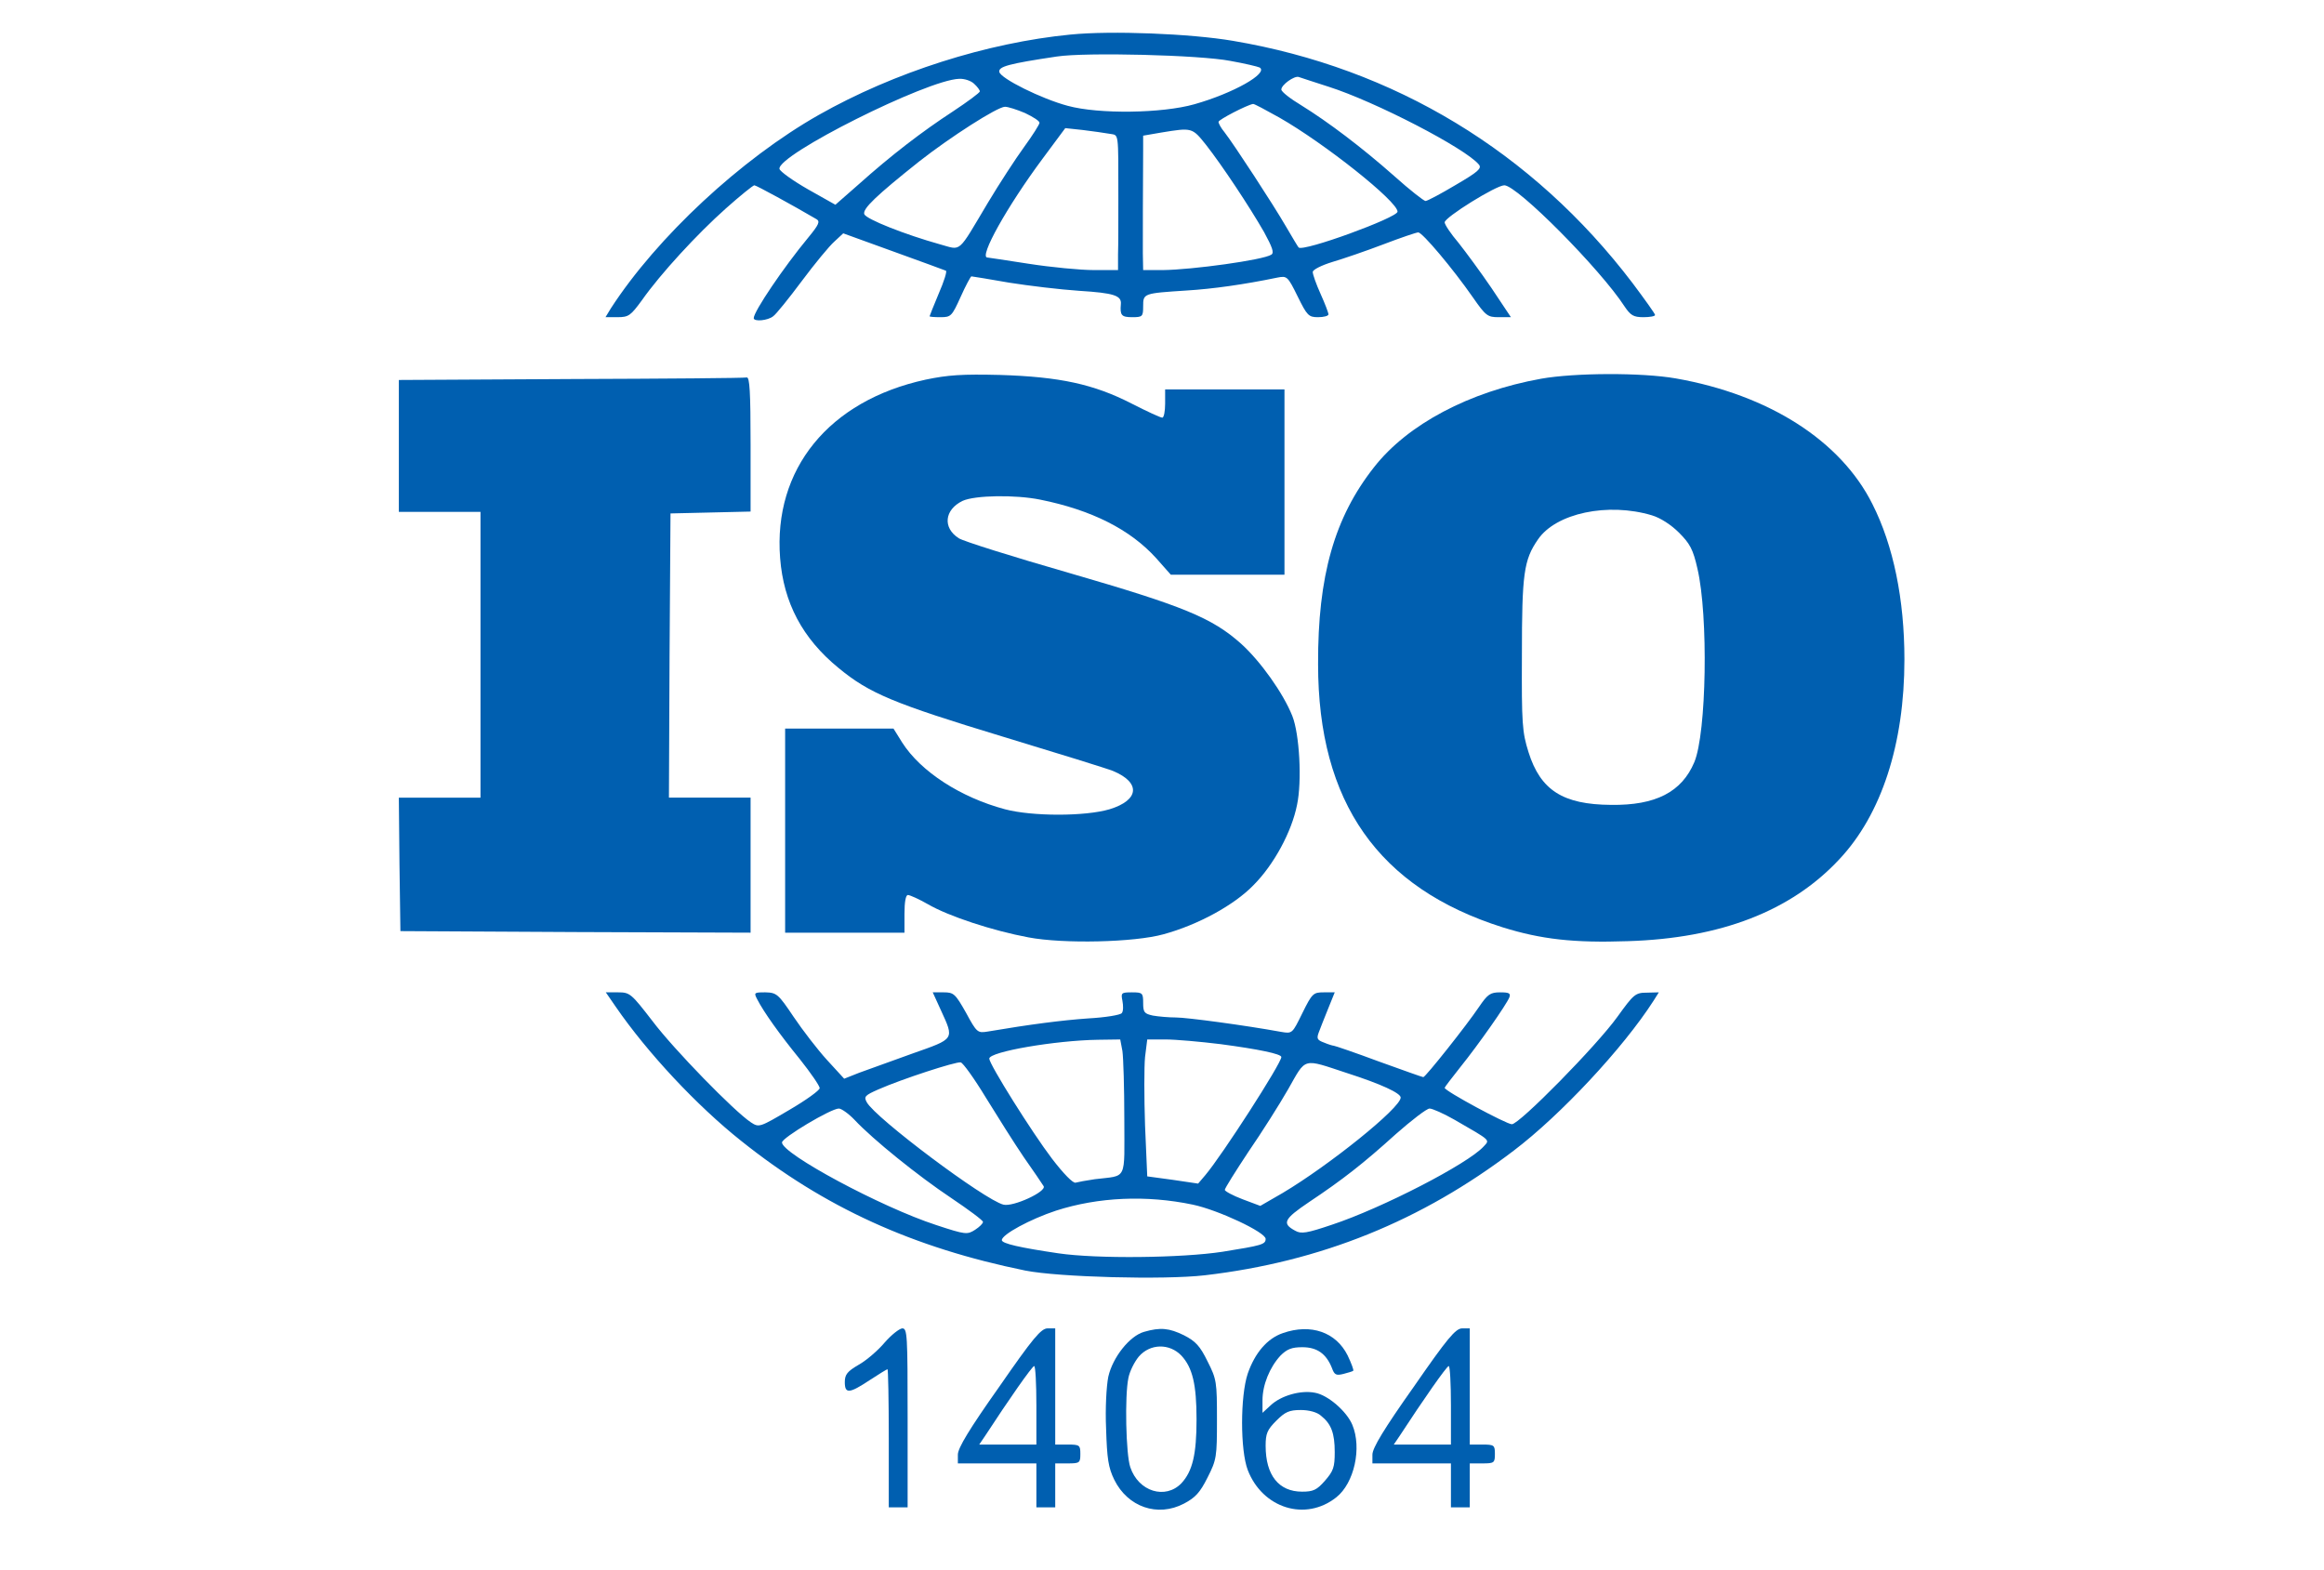
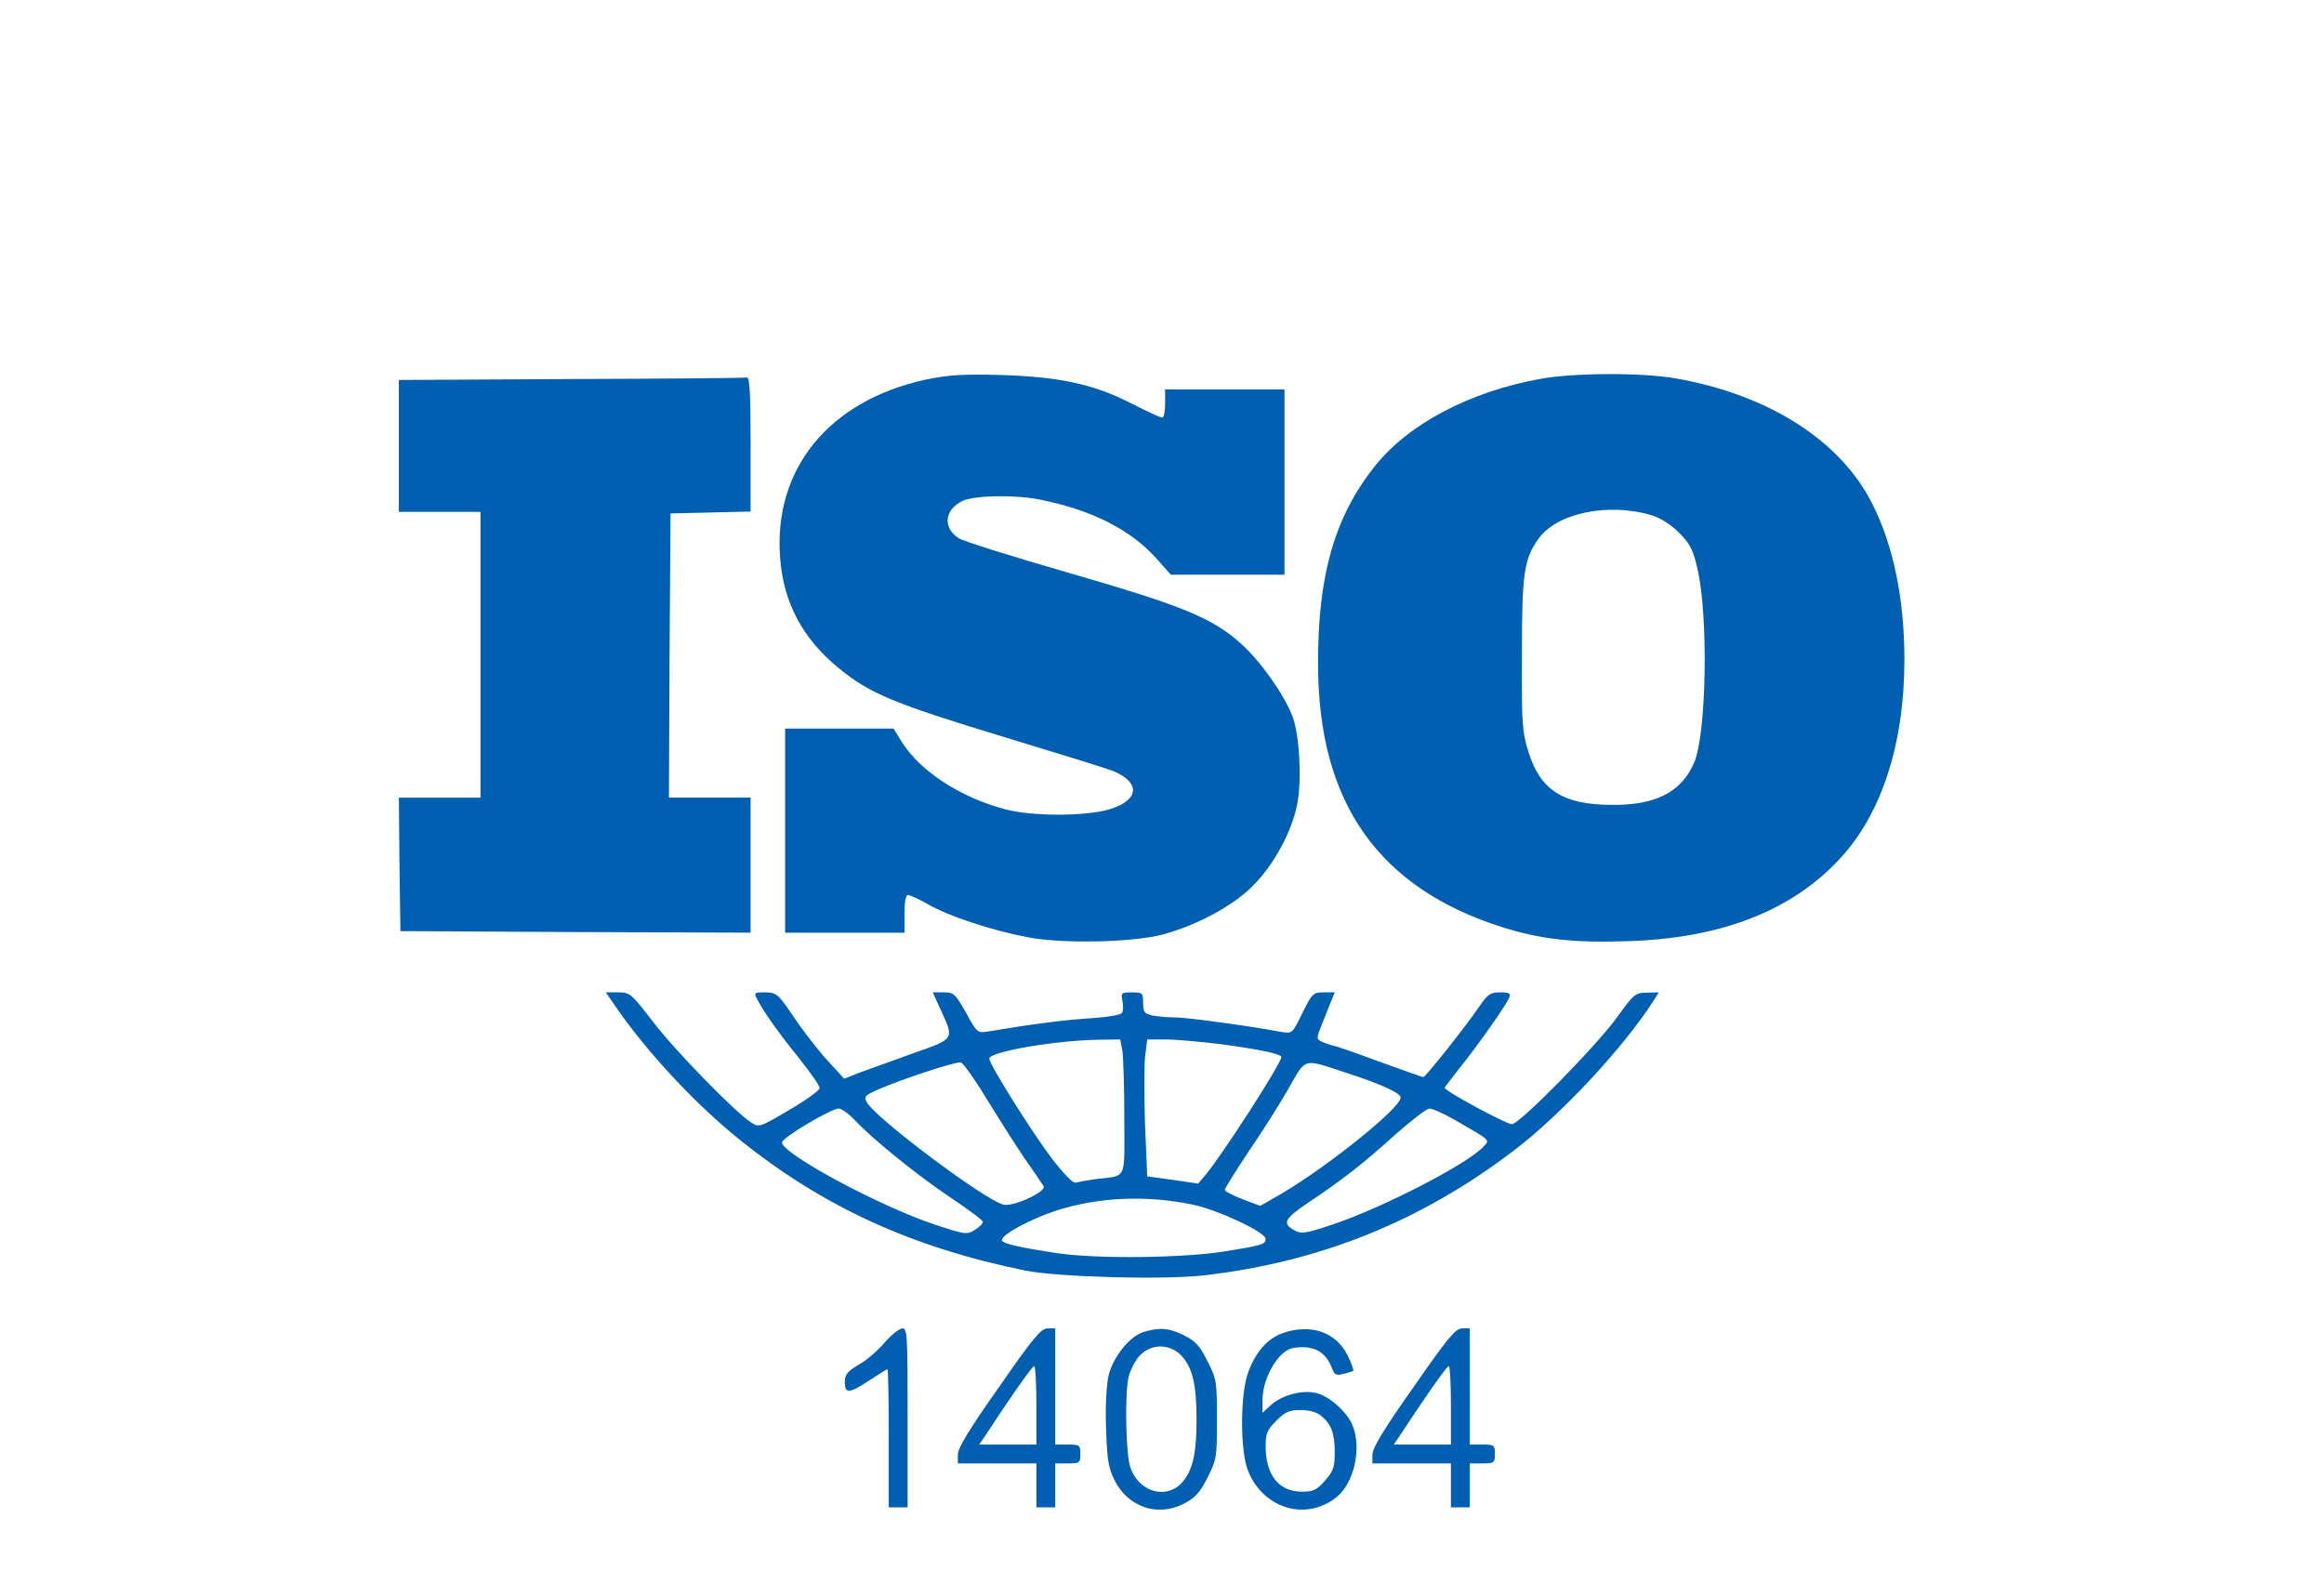
<svg xmlns="http://www.w3.org/2000/svg" version="1.0" width="740pt" height="500pt" viewBox="0 0 740 500" preserveAspectRatio="xMidYMid meet">
  <g transform="translate(0,500) scale(0.1,-0.1)" fill="#005fb0" stroke="none">
-     <path d="M3409 4890 c-266 -26 -562 -120 -802 -256 -247 -140 -515 -389 -662 -616 l-17 -28 38 0 c36 0 42 5 78 54 59 84 176 211 267 292 46 41 87 74 91 74 6 0 123 -64 198 -108 12 -7 7 -18 -26 -58 -78 -94 -174 -236 -174 -257 0 -12 45 -8 62 6 9 6 50 57 91 112 41 55 88 112 104 126 l28 26 160 -58 c88 -32 163 -59 167 -61 4 -2 -6 -34 -23 -73 -16 -38 -29 -71 -29 -72 0 -2 16 -3 35 -3 33 0 36 3 64 65 16 36 32 65 34 65 3 0 57 -9 120 -20 63 -10 163 -22 223 -26 111 -7 136 -15 133 -43 -3 -35 2 -41 36 -41 33 0 35 2 35 35 0 41 1 41 139 50 82 5 182 19 288 41 31 6 33 5 65 -60 30 -61 35 -66 65 -66 18 0 33 4 33 9 0 5 -11 34 -25 65 -14 31 -25 62 -25 70 0 7 27 21 63 32 34 10 107 35 162 56 55 21 105 38 111 38 13 0 110 -115 174 -207 41 -59 47 -63 82 -63 l39 0 -62 93 c-34 50 -82 115 -105 144 -24 28 -44 58 -44 65 0 16 164 118 190 118 41 0 306 -267 383 -386 19 -28 28 -34 60 -34 20 0 37 3 37 7 0 4 -33 50 -72 102 -318 418 -758 684 -1272 771 -135 23 -388 33 -517 20z m509 -84 c45 -8 87 -18 93 -21 29 -18 -84 -82 -208 -117 -102 -29 -304 -32 -403 -5 -83 22 -214 87 -218 108 -3 17 29 26 183 49 92 14 456 5 553 -14z m312 -82 c148 -47 436 -196 479 -248 10 -12 -2 -23 -74 -65 -47 -28 -90 -51 -96 -51 -5 0 -50 35 -99 79 -104 92 -210 172 -297 226 -35 21 -63 43 -63 50 0 15 41 44 55 40 6 -2 48 -16 95 -31z m-1128 9 c10 -9 18 -20 18 -24 0 -4 -39 -33 -86 -64 -98 -64 -196 -139 -301 -233 l-73 -64 -87 49 c-49 28 -89 57 -91 65 -9 44 470 284 572 287 16 1 38 -6 48 -16z m971 -107 c144 -82 377 -267 377 -300 0 -19 -301 -129 -315 -114 -2 2 -20 32 -41 68 -40 69 -164 259 -195 299 -11 13 -19 28 -19 33 0 7 91 54 110 57 3 1 40 -19 83 -43z m-809 14 c25 -12 46 -25 46 -31 0 -5 -22 -40 -49 -77 -27 -37 -79 -117 -115 -177 -99 -166 -83 -152 -153 -133 -111 31 -235 80 -241 96 -6 17 38 59 175 168 98 77 249 174 273 174 10 0 38 -9 64 -20z m269 -66 c30 -6 28 14 28 -209 0 -69 0 -147 -1 -175 l0 -50 -77 0 c-43 0 -136 9 -207 20 -71 11 -130 20 -132 20 -28 0 63 163 176 315 l72 97 56 -6 c31 -4 69 -9 85 -12z m307 -35 c51 -65 138 -196 185 -278 26 -48 33 -66 23 -72 -26 -17 -252 -48 -345 -49 l-63 0 -1 53 c0 46 0 222 1 333 l0 42 58 10 c98 16 98 16 142 -39z" />
    <path d="M2947 3791 c-308 -67 -485 -285 -463 -568 11 -142 71 -256 186 -350 98 -81 175 -113 524 -219 175 -53 333 -102 350 -109 89 -37 84 -93 -11 -122 -78 -23 -246 -23 -333 0 -142 38 -268 120 -327 212 l-28 45 -172 0 -173 0 0 -325 0 -325 190 0 190 0 0 60 c0 38 4 60 11 60 6 0 35 -13 63 -29 67 -39 208 -85 321 -106 111 -21 337 -16 430 10 110 30 225 93 286 156 65 65 122 170 139 256 16 75 8 225 -15 283 -29 73 -102 175 -163 230 -93 83 -184 120 -546 225 -181 52 -340 102 -353 111 -52 33 -46 91 12 119 39 18 168 20 247 4 164 -33 287 -95 370 -187 l46 -52 181 0 181 0 0 295 0 295 -190 0 -190 0 0 -45 c0 -25 -4 -45 -9 -45 -6 0 -49 20 -98 45 -121 62 -229 85 -418 91 -122 3 -166 0 -238 -15z" />
    <path d="M4907 3794 c-228 -41 -425 -145 -532 -282 -126 -160 -179 -346 -178 -627 0 -440 192 -713 588 -838 122 -38 226 -50 398 -44 296 9 520 96 673 260 135 143 208 368 208 637 0 191 -35 363 -102 495 -101 202 -330 348 -626 400 -109 19 -322 18 -429 -1z m353 -435 c27 -8 61 -30 86 -55 35 -35 45 -53 59 -115 35 -150 29 -523 -10 -616 -40 -95 -123 -138 -265 -136 -154 1 -225 47 -263 168 -20 64 -22 89 -21 310 0 258 6 302 51 367 57 84 223 119 363 77z" />
    <path d="M1818 3793 l-548 -3 0 -210 0 -210 130 0 130 0 0 -455 0 -455 -130 0 -130 0 2 -212 3 -213 558 -3 557 -2 0 215 0 215 -130 0 -130 0 2 453 3 452 128 3 127 3 0 214 c0 167 -3 214 -12 213 -7 -2 -259 -4 -560 -5z" />
    <path d="M1960 1795 c101 -147 259 -316 400 -428 265 -212 547 -340 905 -413 107 -21 441 -30 571 -15 369 43 690 173 984 397 149 113 348 326 445 477 l17 27 -38 -1 c-37 0 -42 -5 -94 -77 -66 -92 -312 -342 -336 -342 -17 0 -214 106 -214 116 0 2 23 32 50 66 58 72 147 199 156 222 5 13 -1 16 -29 16 -32 0 -40 -6 -68 -47 -39 -58 -170 -223 -177 -223 -3 0 -67 23 -142 50 -75 28 -140 50 -143 50 -3 0 -17 4 -31 10 -22 8 -24 13 -17 32 5 13 18 47 30 76 l21 52 -35 0 c-33 0 -37 -3 -68 -66 -32 -65 -32 -66 -67 -60 -115 21 -301 46 -336 46 -23 0 -56 3 -73 6 -27 6 -31 10 -31 40 0 32 -2 34 -36 34 -34 0 -35 -2 -30 -27 3 -16 3 -33 -2 -39 -4 -6 -52 -14 -107 -17 -85 -6 -185 -19 -321 -42 -31 -5 -34 -3 -68 60 -34 60 -39 65 -71 65 l-35 0 26 -57 c43 -94 45 -90 -91 -138 -66 -24 -142 -51 -169 -61 l-48 -19 -55 60 c-30 33 -77 94 -106 137 -49 73 -54 77 -90 78 -36 0 -37 -1 -26 -22 21 -41 71 -111 136 -191 35 -44 63 -85 63 -92 0 -7 -43 -38 -96 -69 -95 -56 -97 -57 -123 -40 -53 35 -245 232 -313 322 -68 88 -72 92 -110 92 l-39 0 31 -45z m1614 -142 c3 -21 6 -118 6 -215 0 -202 11 -180 -94 -193 -27 -4 -54 -9 -61 -11 -8 -3 -39 29 -75 76 -64 84 -200 301 -200 319 0 22 211 58 346 60 l71 1 7 -37z m313 22 c120 -16 193 -31 193 -41 0 -20 -188 -312 -242 -376 l-23 -27 -81 12 -81 11 -7 162 c-3 89 -3 188 0 218 l7 56 58 0 c32 0 111 -7 176 -15z m-748 -170 c37 -60 91 -146 121 -190 30 -43 59 -85 63 -92 11 -17 -97 -67 -128 -59 -60 15 -408 276 -435 326 -10 18 -6 22 37 41 75 33 247 89 262 86 7 -1 43 -51 80 -112z m1150 78 c109 -35 171 -64 171 -78 0 -33 -228 -216 -376 -304 l-71 -41 -56 21 c-32 12 -57 26 -57 30 0 5 34 59 75 121 42 61 99 151 127 200 58 102 44 98 187 51z m-1568 -149 c59 -63 203 -179 308 -249 55 -37 101 -71 101 -76 0 -5 -11 -16 -25 -25 -25 -16 -30 -16 -124 15 -175 57 -491 227 -491 263 0 15 156 108 181 108 8 0 31 -16 50 -36z m1911 0 c118 -68 112 -63 92 -85 -50 -55 -323 -196 -483 -249 -80 -27 -98 -30 -117 -19 -43 23 -36 37 44 91 108 72 173 123 277 217 50 44 98 81 107 81 9 0 45 -16 80 -36z m-834 -270 c81 -17 232 -88 232 -109 0 -18 -13 -21 -137 -41 -130 -20 -401 -23 -523 -5 -122 18 -180 31 -180 42 0 18 91 67 173 94 134 43 287 50 435 19z" />
    <path d="M2817 725 c-21 -25 -58 -57 -83 -71 -36 -21 -44 -31 -44 -55 0 -38 14 -37 79 6 29 19 55 35 57 35 2 0 4 -99 4 -220 l0 -220 30 0 30 0 0 285 c0 265 -1 285 -17 285 -10 -1 -35 -21 -56 -45z" />
    <path d="M3181 583 c-94 -133 -131 -194 -131 -215 l0 -28 125 0 125 0 0 -70 0 -70 30 0 30 0 0 70 0 70 40 0 c38 0 40 2 40 30 0 28 -2 30 -40 30 l-40 0 0 185 0 185 -24 0 c-21 0 -47 -31 -155 -187z m119 -58 l0 -125 -91 0 -91 0 19 28 c75 115 149 221 156 222 4 0 7 -56 7 -125z" />
    <path d="M3643 759 c-46 -13 -100 -81 -114 -143 -6 -30 -10 -101 -7 -166 3 -95 7 -123 26 -162 43 -87 138 -120 222 -76 36 19 51 35 75 83 29 57 30 66 30 185 0 119 -1 128 -30 185 -24 49 -38 64 -75 83 -47 23 -75 26 -127 11z m119 -76 c35 -38 48 -91 48 -203 0 -112 -13 -165 -48 -203 -51 -53 -137 -27 -163 51 -14 41 -18 227 -6 284 4 21 19 51 33 68 36 42 98 43 136 3z" />
    <path d="M4085 755 c-50 -17 -89 -63 -112 -129 -24 -72 -24 -244 0 -307 47 -122 184 -165 282 -87 57 45 82 157 51 231 -18 43 -78 95 -119 102 -45 9 -108 -9 -141 -40 l-26 -24 0 40 c0 49 23 105 57 142 21 21 36 27 70 27 47 0 76 -21 94 -66 8 -22 13 -25 37 -19 15 4 29 8 31 10 2 2 -6 24 -18 49 -37 74 -117 102 -206 71z m121 -263 c33 -26 44 -56 44 -116 0 -48 -4 -60 -31 -91 -26 -30 -38 -35 -73 -35 -74 0 -116 52 -116 146 0 39 5 51 34 80 28 28 41 34 78 34 26 0 52 -7 64 -18z" />
    <path d="M4501 583 c-94 -133 -131 -194 -131 -215 l0 -28 125 0 125 0 0 -70 0 -70 30 0 30 0 0 70 0 70 40 0 c38 0 40 2 40 30 0 28 -2 30 -40 30 l-40 0 0 185 0 185 -24 0 c-21 0 -47 -31 -155 -187z m119 -58 l0 -125 -91 0 -91 0 19 28 c75 115 149 221 156 222 4 0 7 -56 7 -125z" />
  </g>
</svg>